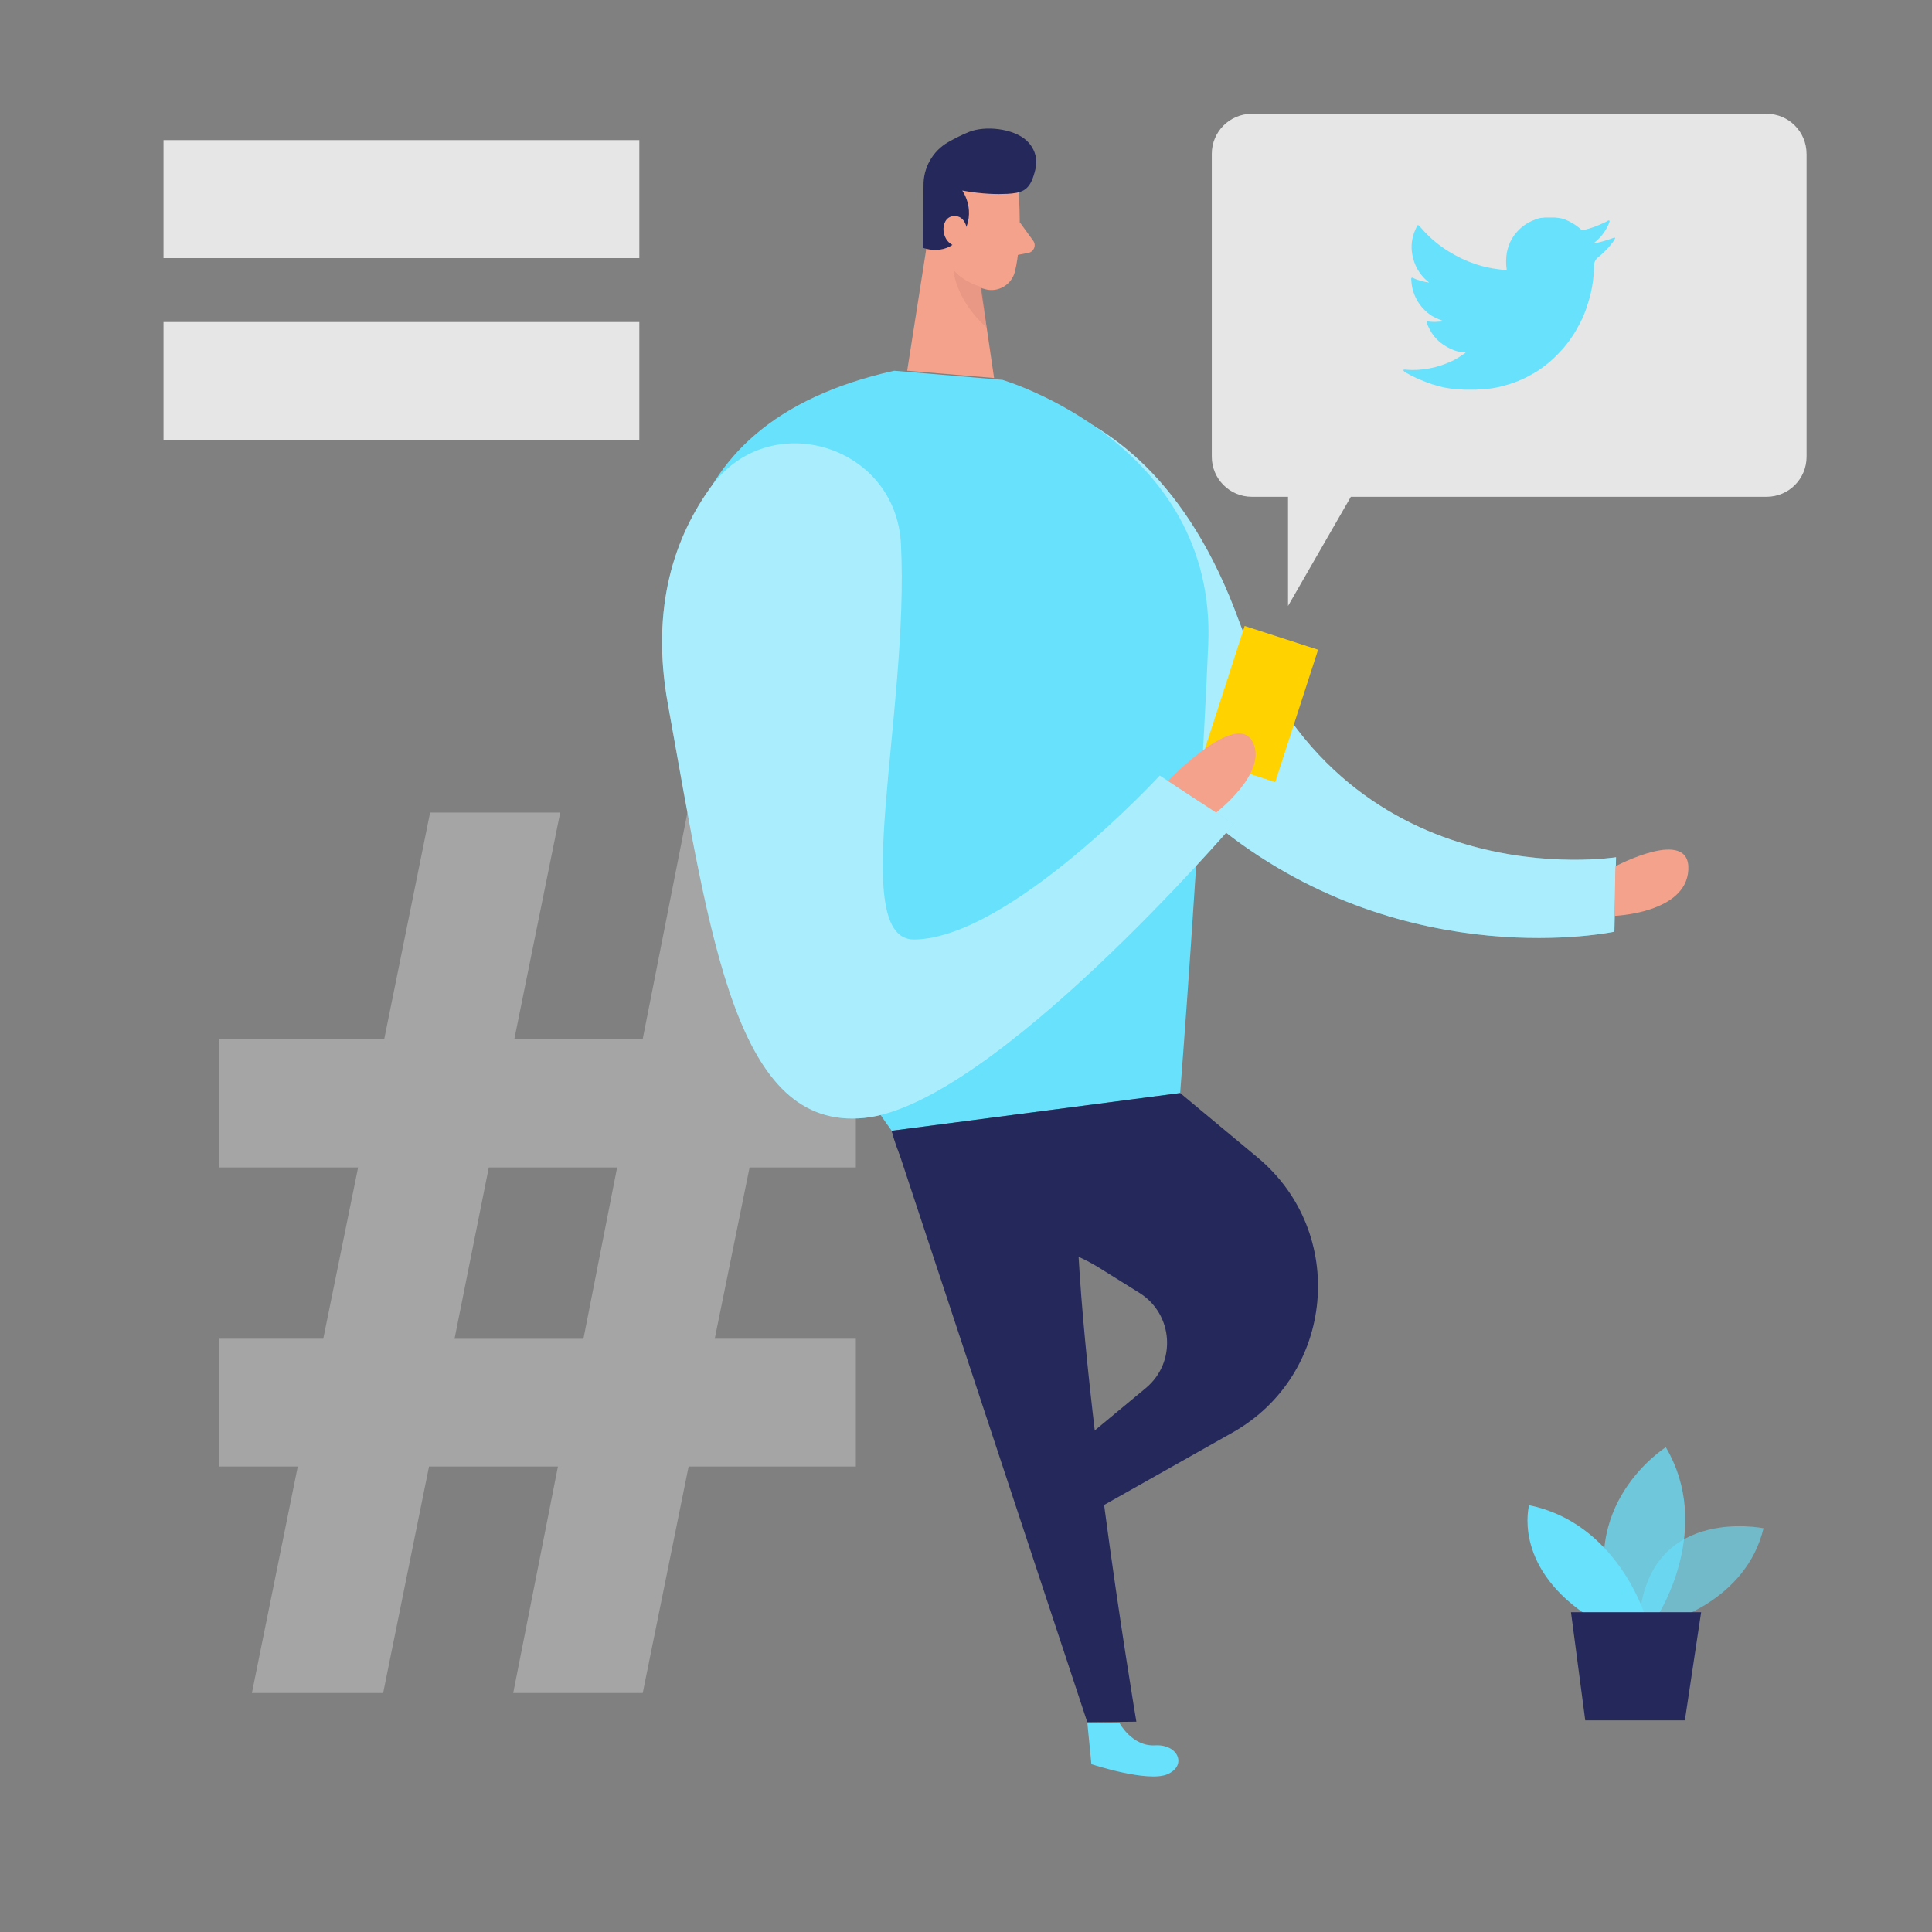
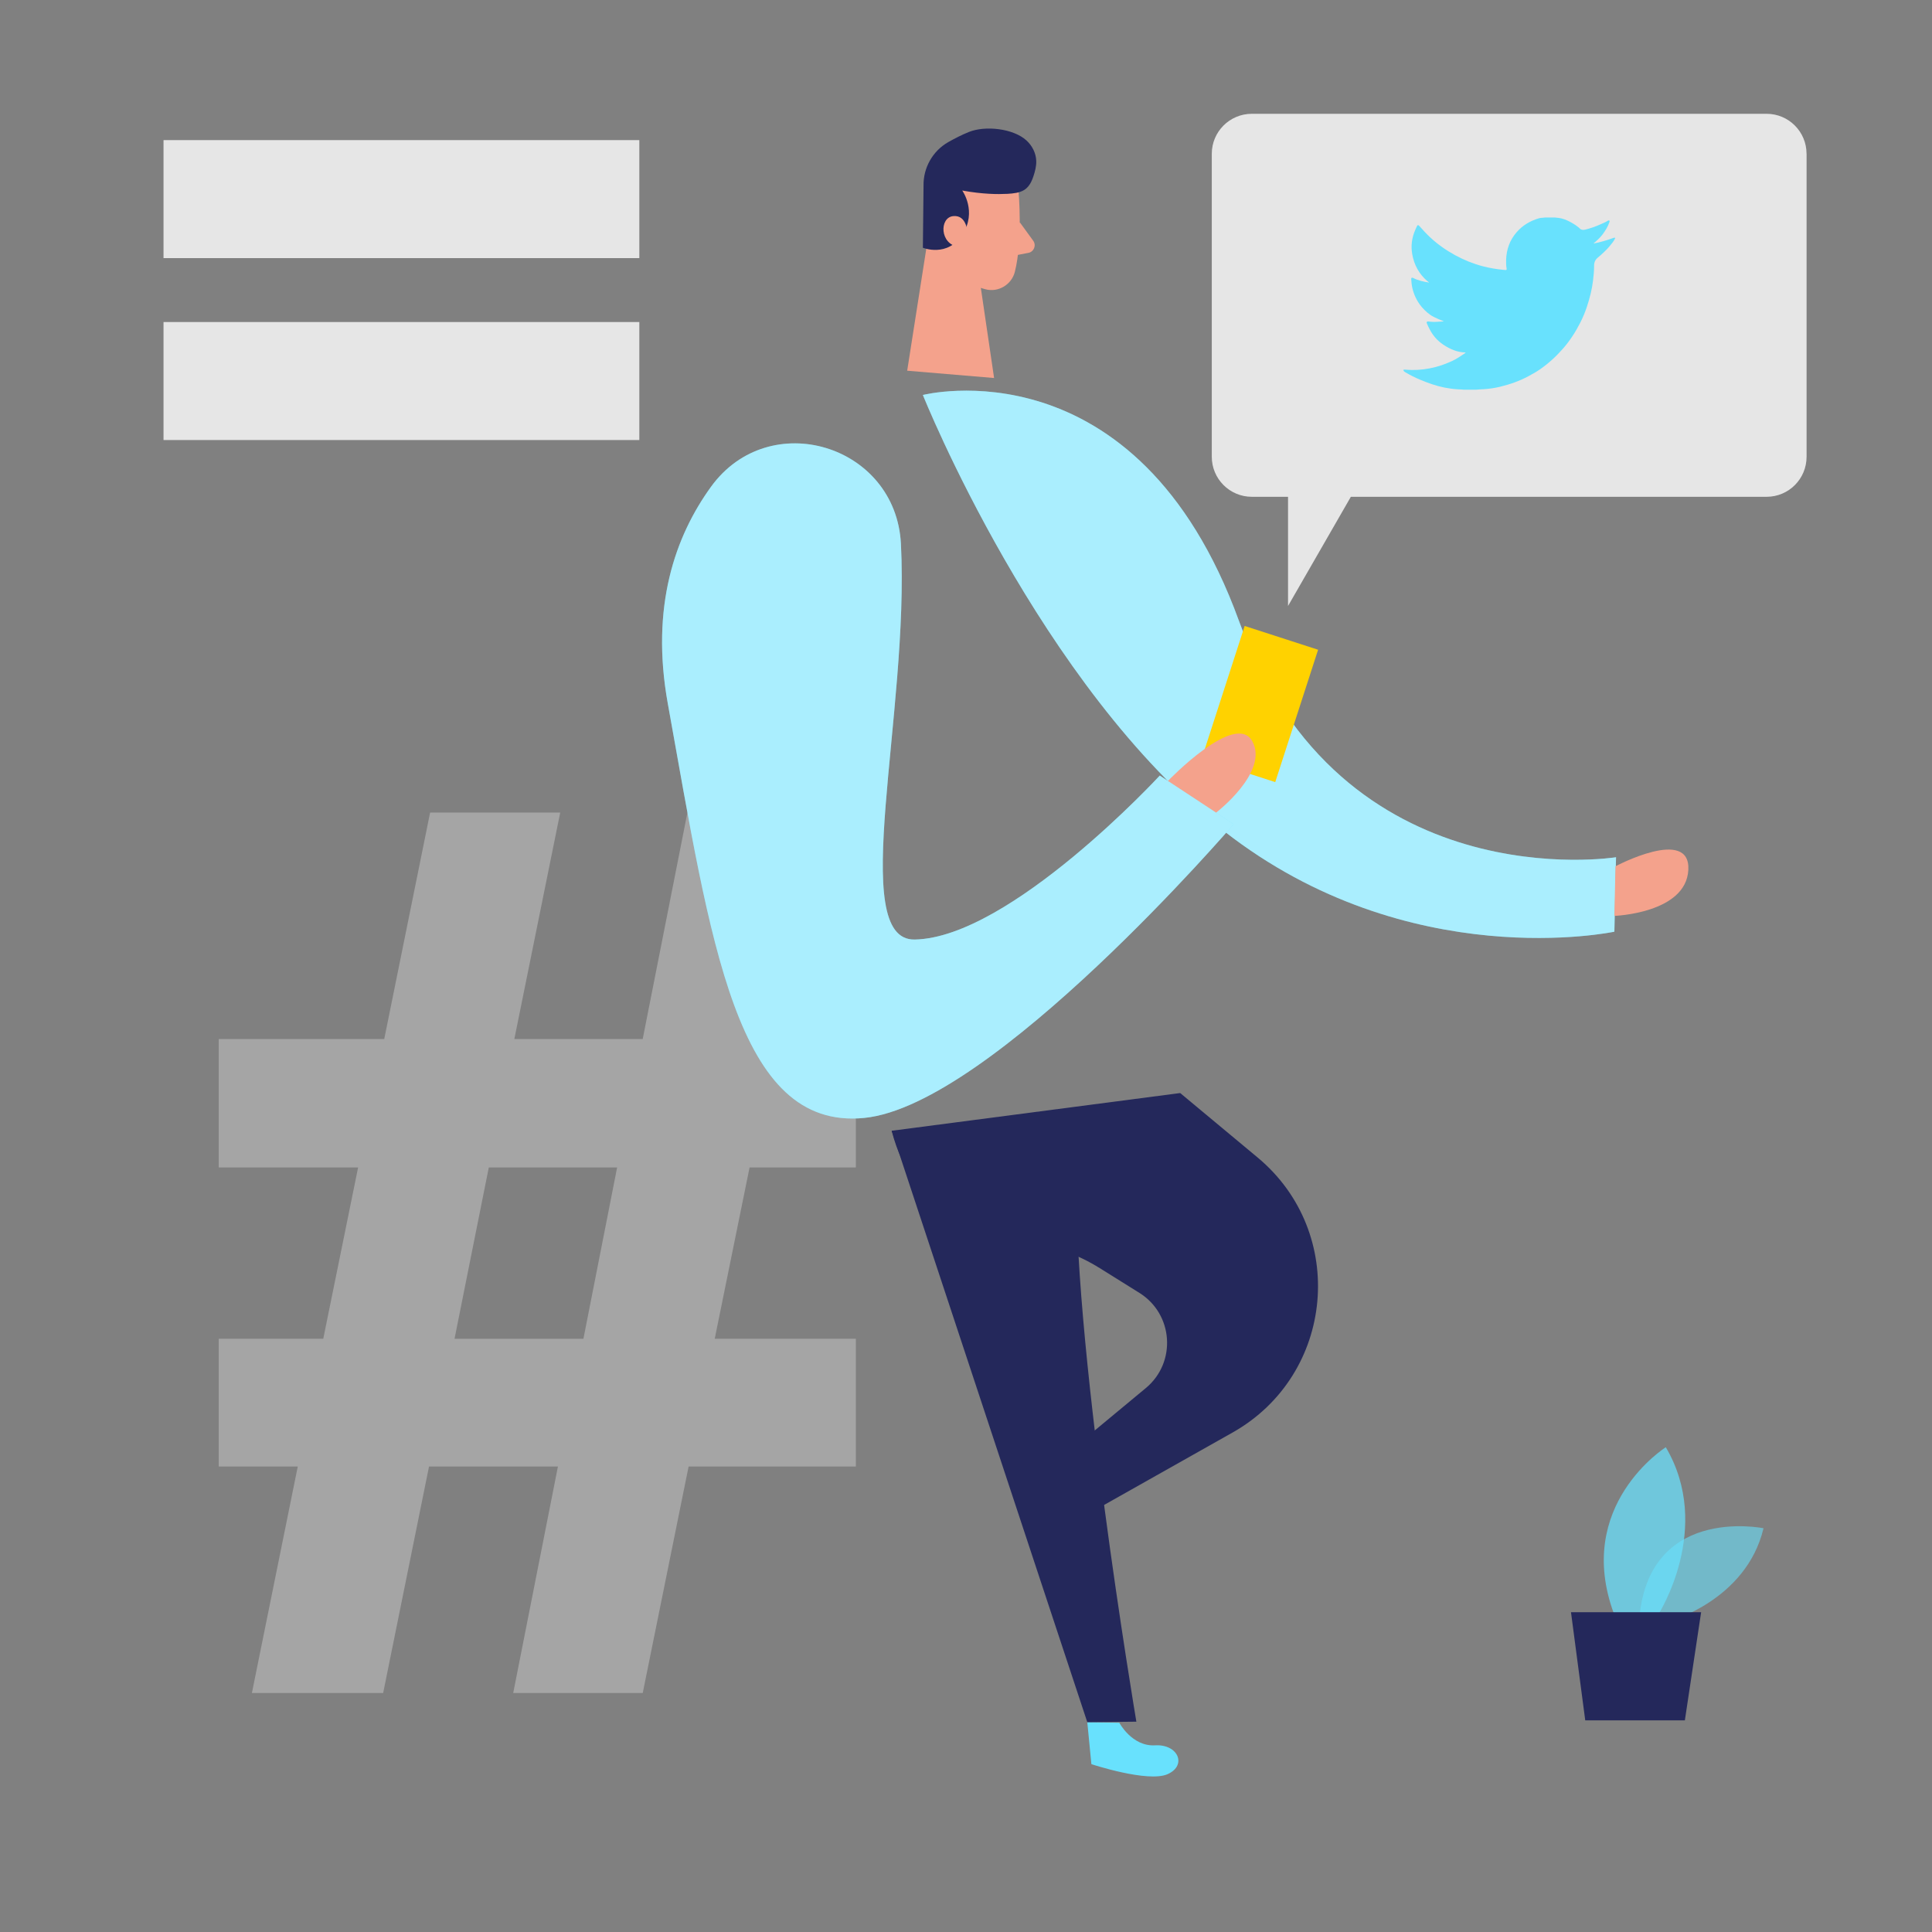
<svg xmlns="http://www.w3.org/2000/svg" transform="scale(1)" id="_0525_twitter" viewBox="0 0 500 500" class="show_show__wrapper__graphic__5Waiy ">
  <rect x="0" y="0" width="500" height="500" fill="#808080" stroke="none" />
  <title>React</title>
  <defs>
    <style>.cls-1{fill:#fff;}.cls-2{fill:#f4a28c;}.cls-3{fill:#a5a5a5;}.cls-4{opacity:.58;}.cls-4,.cls-5,.cls-6,.cls-7,.cls-8,.cls-9{fill:none;}.cls-10{fill:#ce8172;}.cls-5{opacity:.44;}.cls-11{fill:#e6e6e6;}.cls-6{opacity:.03;}.cls-7{opacity:.73;}.cls-8{opacity:.08;}.cls-9{opacity:.31;}.cls-12{fill:#24285b;}.cls-13{fill:#ffd200;}.cls-14{fill:#68e1fd;}</style>
  </defs>
  <g class="cls-6" id="sd">
    <ellipse cx="250" cy="447.32" rx="228.54" ry="23.24" />
  </g>
  <g id="hashtag">
    <path class="cls-3" d="m77.05,379.54h-20.44v-33.07h27.05l9.02-44.34h-36.07v-33.22h42.83l11.87-58.61h33.67l-11.87,58.61h33.22l11.57-58.61h34.87l-12.02,58.61h20.74v33.22h-27.5l-9.02,44.34h36.52v33.07h-43.28l-11.87,58.61h-33.52l11.57-58.61h-33.36l-11.87,58.61h-33.97l11.87-58.61Zm49.45-77.4l-8.87,44.34h33.36l8.72-44.34h-33.22Z" />
  </g>
  <g id="twiter">
    <path class="cls-11" d="m467.54,39.79v78.42c0,5.72-4.62,10.36-10.34,10.36h-107.6l-16.26,28.26v-28.26h-9.37c-5.72,0-10.36-4.64-10.36-10.36V39.79c0-5.7,4.64-10.34,10.36-10.34h133.22c5.72,0,10.34,4.64,10.34,10.34Z" />
    <path class="cls-14" d="m417.98,61.64v.06c-.33.74-.87,1.34-1.37,1.96-.48.6-1.04,1.14-1.6,1.68-.46.44-.93.87-1.43,1.27-.68.54-1.03,1.22-1.03,2.11.01,1.32-.12,2.63-.28,3.94-.28,2.29-.85,4.51-1.57,6.69-.46,1.41-1.03,2.77-1.69,4.08-1.22,2.4-2.65,4.65-4.42,6.69-1.79,2.06-3.79,3.9-6.03,5.46-.98.68-2.02,1.25-3.06,1.81-2.3,1.24-4.76,2.09-7.28,2.7-1.42.34-2.85.55-4.3.64-.62.04-1.25.04-1.87.12h-3.22c-.5-.07-1-.06-1.5-.09-1.21-.07-2.4-.24-3.57-.47-2.13-.43-4.17-1.16-6.17-2-1.36-.56-2.68-1.22-3.94-1.98-.21-.12-.36-.27-.47-.48v-.06c.09-.1.19-.13.33-.12.61.04,1.21.09,1.82.1,2.09.04,4.15-.24,6.18-.76,1.48-.38,2.9-.94,4.29-1.56,1.26-.57,2.36-1.39,3.49-2.12,0-.09-.05-.09-.09-.09-2.1-.06-3.95-.87-5.66-2.01-1.55-1.03-2.73-2.4-3.58-4.06-.23-.45-.45-.9-.65-1.37-.07-.15-.14-.31-.03-.47.12-.16.29-.12.46-.1.83.11,1.66.13,2.5.05.47-.05.95,0,1.43-.14-.92-.29-1.77-.69-2.63-1.11-.63-.31-1.18-.72-1.71-1.17-.94-.81-1.76-1.73-2.4-2.8-.86-1.45-1.42-2.99-1.61-4.67-.04-.34-.05-.68-.09-1.02-.06-.46.14-.6.56-.38,1.27.64,2.63.93,4.04,1.16-.12-.18-.29-.26-.43-.37-2.14-1.84-3.42-4.18-3.91-6.94-.39-2.18-.11-4.29.78-6.32.14-.32.28-.64.43-.96.16-.35.34-.36.6-.08.9,1,1.8,2.01,2.79,2.93,1.95,1.83,4.13,3.36,6.49,4.65,2.27,1.24,4.66,2.21,7.16,2.87,1.72.45,3.48.74,5.26.92.22.02.43.05.65.05s.31-.09.27-.32c-.13-.74-.16-1.49-.14-2.25.08-2.73.94-5.17,2.75-7.24,1.55-1.78,3.5-2.91,5.75-3.58.5-.15,1.04-.1,1.55-.2h2.6c.3.06.61.06.91.1,1.03.12,1.97.5,2.88.97.8.41,1.56.88,2.26,1.45.09.07.18.14.26.22.39.46.9.54,1.46.41,1.43-.34,2.8-.84,4.14-1.44.61-.28,1.23-.52,1.8-.89.11-.07.24-.11.35-.02.12.11.07.25.03.37-.39,1.19-1.05,2.23-1.79,3.23-.68.91-1.54,1.64-2.35,2.33,1.74-.29,3.48-.85,5.2-1.45.16-.06.31-.12.45.04Z" />
  </g>
  <g id="person">
    <path class="cls-14" d="m238.84,102.22s55.38-14.19,81.8,58.46c26.42,72.65,97.59,61.17,97.59,61.17l-.43,19.27s-53.17,11.36-100.95-25.97c-47.78-37.33-78.01-112.93-78.01-112.93Z" />
    <g class="cls-5">
      <path class="cls-1" d="m238.84,102.22s55.38-14.19,81.8,58.46c26.42,72.65,97.59,61.17,97.59,61.17l-.43,19.27s-53.17,11.36-100.95-25.97c-47.78-37.33-78.01-112.93-78.01-112.93Z" />
    </g>
    <path class="cls-14" d="m289.68,445.85s3.28,6.19,9.25,5.84c5.97-.35,8.34,5.19,3.25,7.46-5.09,2.26-19.73-2.59-19.73-2.59l-1.06-10.86,8.29.15Z" />
    <path class="cls-2" d="m263.61,49.65s1.11,12.42-.96,20.68c-.84,3.35-4.3,5.42-7.63,4.53-4.15-1.1-9.44-3.8-10.84-10.38l-3.75-10.88s-2.11-6.9,4.9-11.97c7.02-5.07,17.99.42,18.28,8.02Z" />
    <polygon class="cls-2" points="241.1 55.58 234.78 95.94 257.27 97.83 252.84 67.7 241.1 55.58" />
    <path class="cls-12" d="m260.52,50.17c-2.18.12-6.17.11-11.49-.86,0,0,3.91,5.42.03,11.41-3.88,5.99-10.22,3.4-10.22,3.4l.17-16.01c-.1-4.67,2.35-9.03,6.41-11.34,1.66-.94,3.5-1.88,5.34-2.62,4.21-1.7,11.5-.92,14.9,2.21,1.47,1.35,2.45,3.26,2.52,5.26.05,1.35-.3,2.69-.72,3.97-1.24,3.77-3.1,4.38-6.94,4.59Z" />
    <path class="cls-2" d="m250.39,60.35s-.1-4.8-3.71-4.42c-3.61.38-3.5,7.31,1.41,7.95l2.3-3.53Z" />
    <path class="cls-2" d="m263.91,57.51l3.48,4.79c.86,1.18.2,2.86-1.24,3.14l-4.76.91,2.52-8.84Z" />
    <g class="cls-9">
-       <path class="cls-10" d="m254.09,74.26s-4.16-.84-7.31-4.33c0,0,.34,7.47,8.56,14.83l-1.26-10.5Z" />
-     </g>
-     <path class="cls-14" d="m231.42,95.95l28.01,2.36s55.5,16.32,53.26,68.49c-2.24,52.18-7.27,116.07-7.27,116.07l-74.65,9.76s-124.1-168.9.66-196.69Z" />
+       </g>
    <g class="cls-8">
-       <path d="m230.73,130.59s15.29,11.82,13.44,43.53c-1.85,31.72-9.39,67.72,23.33,64.05,32.72-3.67,42.06-14.07,42.06-14.07l-4.14,58.77-74.65,9.76-6.73-9.76s-48.74-108.13,6.69-152.29Z" />
+       <path d="m230.73,130.59s15.29,11.82,13.44,43.53c-1.85,31.72-9.39,67.72,23.33,64.05,32.72-3.67,42.06-14.07,42.06-14.07s-48.74-108.13,6.69-152.29Z" />
    </g>
    <path class="cls-12" d="m305.42,282.87l20.04,16.68c23.36,19.44,20.02,56.25-6.46,71.18l-38.44,21.67-12.78-9.31,28.76-23.86c7.99-6.63,7.14-19.13-1.66-24.63l-10.25-6.4c-5.7-3.55-12.08-5.87-18.74-6.72-11.09-1.4-29.61-7.06-35.12-28.84l74.65-9.76Z" />
    <path class="cls-14" d="m233.16,140.74c-1.32-25.64-34.07-35.57-49.14-14.78-9.28,12.8-15.72,31.02-11.2,56.09,11.19,62.03,17.72,110.54,50.84,107.27,33.11-3.26,95.61-76.02,95.61-76.02l-19.12-12.59s-38.71,41.98-63.43,42.44c-17.54.33-1.32-58.73-3.56-102.41Z" />
    <rect class="cls-13" x="316.09" y="164.19" width="19.98" height="36.01" transform="translate(580.18 455.98) rotate(-162.06)" />
    <g class="cls-5">
      <path class="cls-1" d="m233.16,140.74c-1.32-25.64-34.07-35.57-49.14-14.78-9.28,12.8-15.72,31.02-11.2,56.09,11.19,62.03,17.72,110.54,50.84,107.27,33.11-3.26,95.61-76.02,95.61-76.02l-19.12-12.59s-38.71,41.98-63.43,42.44c-17.54.33-1.32-58.73-3.56-102.41Z" />
    </g>
    <path class="cls-2" d="m314.73,210.31s13.74-10.54,9.37-18.47c-4.37-7.93-21.83,10.26-21.83,10.26l12.46,8.2Z" />
    <path class="cls-12" d="m230.77,292.64l50.62,153.06,12.7-.13s-17.26-102.14-15.39-145.05l-47.93-7.88Z" />
    <path class="cls-2" d="m418.09,224.19s19.43-10.32,18.85.93c-.58,11.26-19.14,11.91-19.14,11.91l.29-12.85Z" />
  </g>
  <g id="plant">
    <g class="cls-4">
      <path class="cls-14" d="m431.71,419.72s20.22-5.43,24.69-24.21c0,0-31.27-6.46-32.29,25.84l7.6-1.63Z" />
    </g>
    <g class="cls-7">
      <path class="cls-14" d="m429.24,417.7s14.2-22.25,1.87-43.16c0,0-23.86,15.01-13.4,43.16h11.53Z" />
    </g>
-     <path class="cls-14" d="m425.6,417.7s-7.36-23.59-29.87-28.15c0,0-4.29,15.28,14.47,28.15h15.4Z" />
    <polygon class="cls-12" points="440.25 417.24 436.04 445.23 410.26 445.23 406.57 417.24 440.25 417.24" />
  </g>
  <g id="panels">
    <rect class="cls-11" x="42.32" y="36.26" width="123.14" height="30.54" />
    <rect class="cls-11" x="42.32" y="83.34" width="123.14" height="30.54" />
  </g>
</svg>